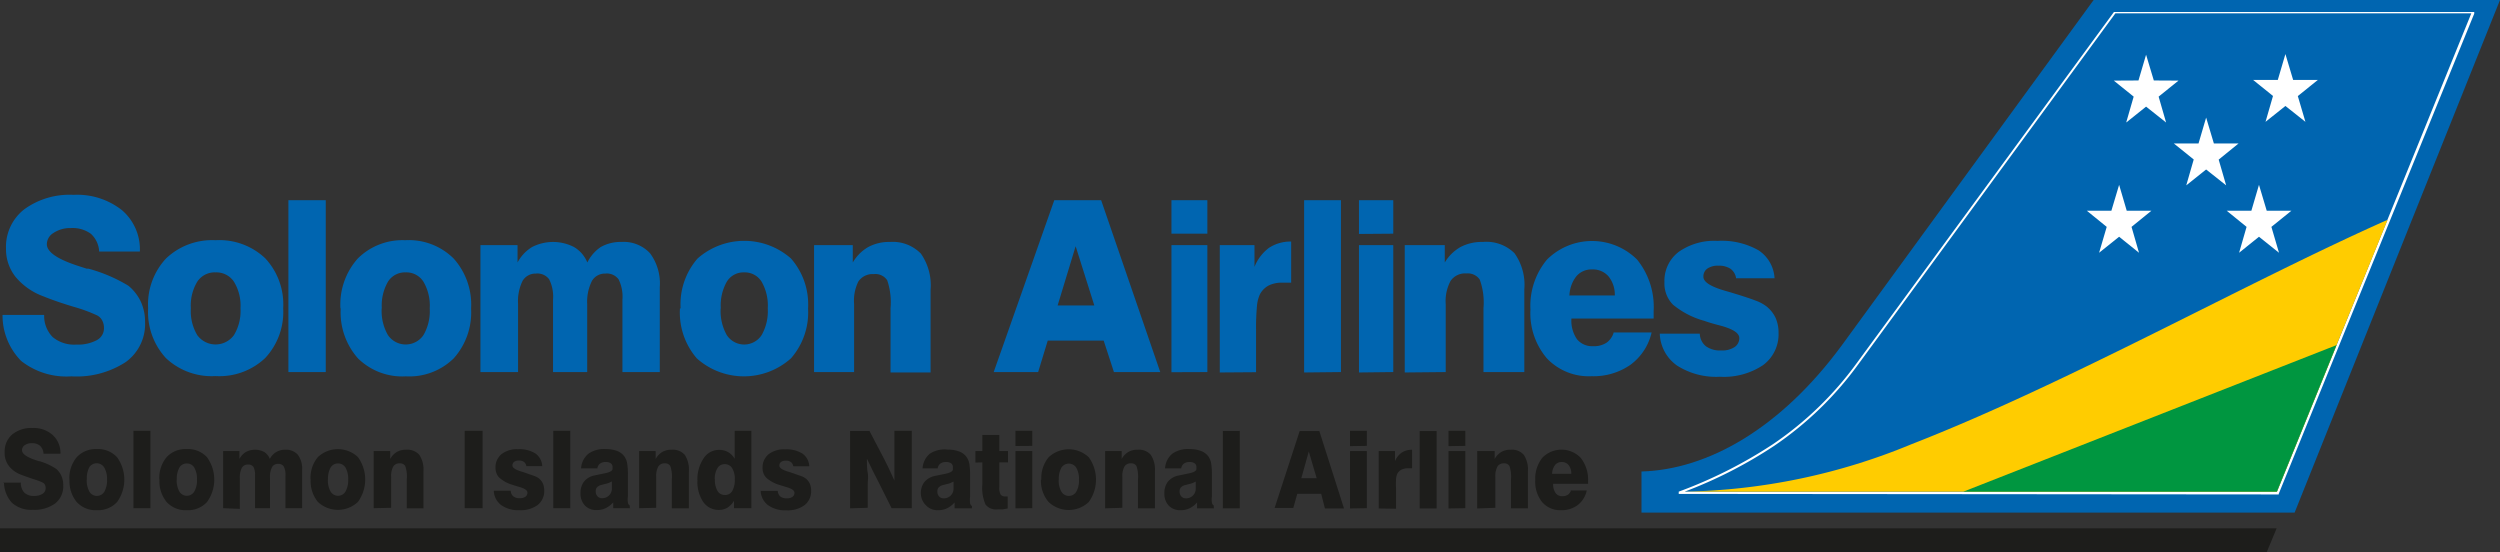
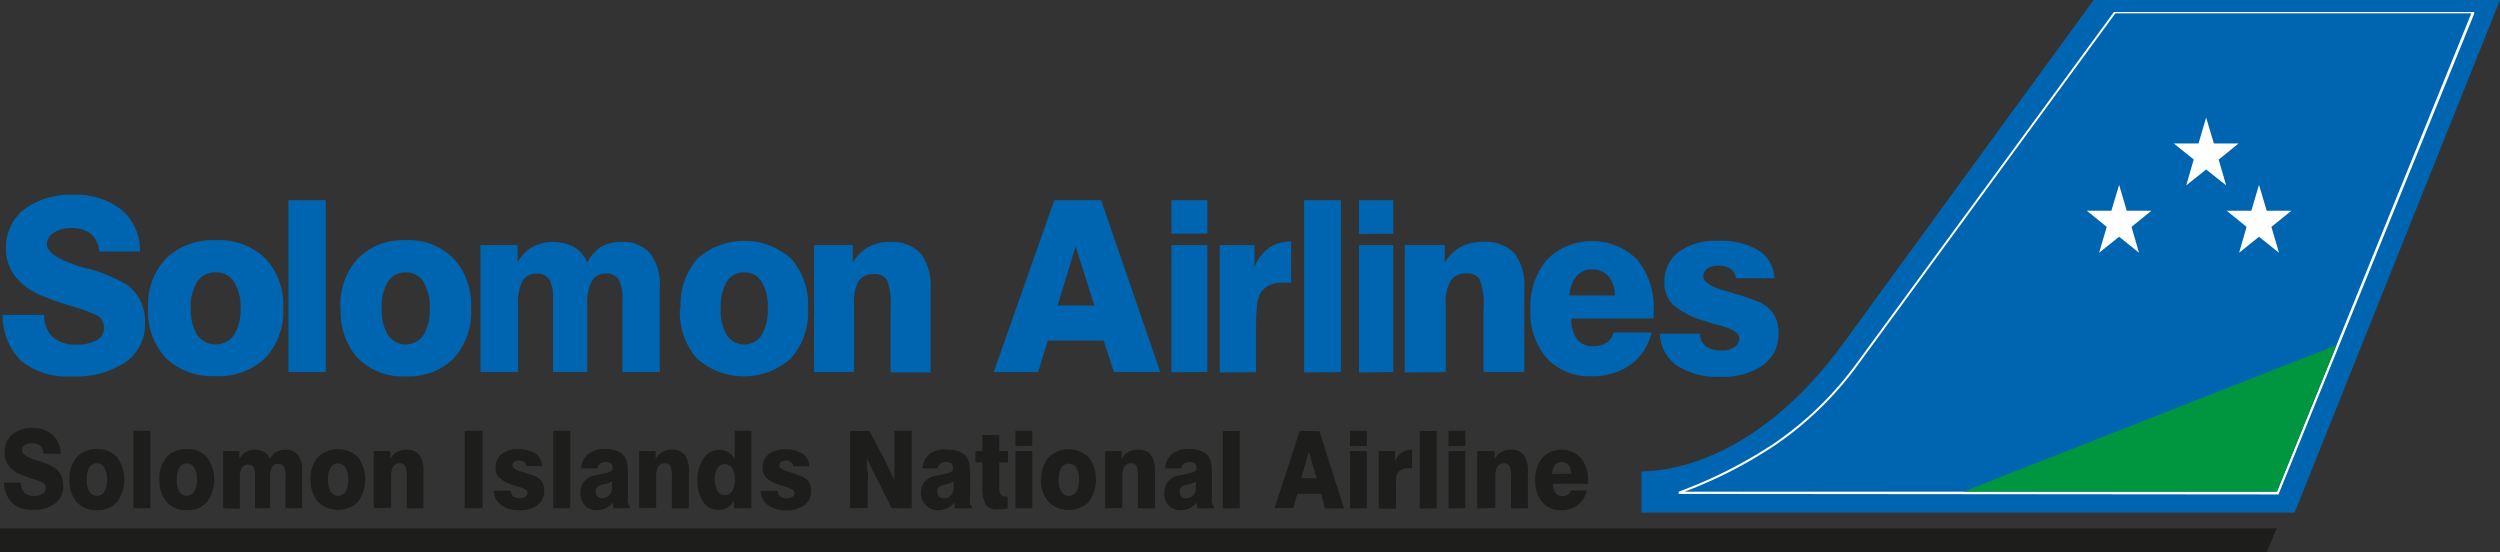
<svg xmlns="http://www.w3.org/2000/svg" viewBox="0 0 187.33 41.38">
  <rect x="0" y="0" width="187.33" height="41.38" fill="#333333" stroke="none" />
  <defs>
    <style>.cls-1{fill:#0065b0;}.cls-1,.cls-2,.cls-4,.cls-5,.cls-6{fill-rule:evenodd;}.cls-2{fill:#1d1d1b;}.cls-3,.cls-6{fill:#fff;}.cls-4{fill:#fc0;}.cls-5{fill:#009640;}</style>
  </defs>
  <title>IE</title>
  <g id="Layer_2" data-name="Layer 2">
    <g id="Layer_1-2" data-name="Layer 1">
      <path class="cls-1" d="M124.37,25h3a1.26,1.26,0,0,0,.45.94,1.81,1.81,0,0,0,1.15.32,1.69,1.69,0,0,0,1-.25.8.8,0,0,0,.36-.68q0-.55-1.41-.93c-.51-.13-.91-.25-1.22-.36a6.28,6.28,0,0,1-2.35-1.22,2.26,2.26,0,0,1-.63-1.67,2.72,2.72,0,0,1,1.06-2.27,4.62,4.62,0,0,1,2.92-.83,5.58,5.58,0,0,1,3.06.7,2.67,2.67,0,0,1,1.21,2.1h-2.88a1.07,1.07,0,0,0-.42-.71,1.56,1.56,0,0,0-.91-.23,1.36,1.36,0,0,0-.83.22.71.71,0,0,0-.29.61c0,.37.49.7,1.46,1l.55.16q1.36.41,1.89.62a3.13,3.13,0,0,1,.76.39,2.39,2.39,0,0,1,.73.87,2.7,2.7,0,0,1,.24,1.16,2.87,2.87,0,0,1-1.16,2.42,5.29,5.29,0,0,1-3.24.87,5.44,5.44,0,0,1-3.21-.84A3.05,3.05,0,0,1,124.37,25Zm-6.71-2.86H121a2.17,2.17,0,0,0-.47-1.43,1.54,1.54,0,0,0-1.23-.52,1.48,1.48,0,0,0-1.18.51,2.48,2.48,0,0,0-.52,1.45Zm3.24,2.77h2.86a4.16,4.16,0,0,1-1.58,2.42,4.84,4.84,0,0,1-2.92.86,4.32,4.32,0,0,1-3.35-1.34,5.21,5.21,0,0,1-1.23-3.66,5.39,5.39,0,0,1,1.24-3.74,4.79,4.79,0,0,1,6.75,0,5.63,5.63,0,0,1,1.24,3.86c0,.15,0,.27,0,.35s0,.15,0,.21h-6.16a2.45,2.45,0,0,0,.41,1.54,1.46,1.46,0,0,0,1.22.53,1.7,1.7,0,0,0,1-.26,1.41,1.41,0,0,0,.54-.78Zm-15.64,3V18.37h3v1.3a3.22,3.22,0,0,1,1.18-1.16,3.41,3.41,0,0,1,1.66-.38,3,3,0,0,1,2.38.84,4.08,4.08,0,0,1,.74,2.72v6.19h-3.06V23.09a5,5,0,0,0-.28-2.14,1.08,1.08,0,0,0-1-.46,1.32,1.32,0,0,0-1.18.55,3.19,3.19,0,0,0-.37,1.75v5.09Zm-3.43-10.38V15h2.57v2.51Zm0,10.38V18.37h2.57v9.51Zm-4.11,0V15h2.76V27.88Zm-6.32,0V18.37H94V20a3.3,3.3,0,0,1,1.09-1.43,2.94,2.94,0,0,1,1.66-.47v3.08l-.35,0h-.33a2.23,2.23,0,0,0-1,.21,1.58,1.58,0,0,0-.66.66,2.6,2.6,0,0,0-.22.85,17,17,0,0,0-.07,1.8v3.19ZM87.78,17.51V15h2.69v2.51Zm0,10.38V18.37h2.69v9.51Zm-8.5-5H82l-1.4-4.44-1.35,4.44ZM79,15h3.51l4.43,12.88H83.47l-.77-2.36H78.51l-.72,2.36H74.46L79,15ZM61,27.88V18.37H63.9v1.3a3.19,3.19,0,0,1,1.16-1.16,3.31,3.31,0,0,1,1.63-.38A2.94,2.94,0,0,1,69,19a4.13,4.13,0,0,1,.73,2.72v6.19h-3V23.09A5.12,5.12,0,0,0,66.48,21a1.06,1.06,0,0,0-1-.46,1.29,1.29,0,0,0-1.16.55A3.23,3.23,0,0,0,64,22.79v5.09Zm-7-4.77a3.67,3.67,0,0,0,.46,2,1.56,1.56,0,0,0,2.61,0,3.62,3.62,0,0,0,.46-2,3.58,3.58,0,0,0-.46-2,1.48,1.48,0,0,0-1.31-.7,1.46,1.46,0,0,0-1.3.7,3.62,3.62,0,0,0-.45,2Zm-3,0a5.22,5.22,0,0,1,1.27-3.74,5.29,5.29,0,0,1,7,0,5.21,5.21,0,0,1,1.28,3.74,5.22,5.22,0,0,1-1.28,3.74,5.29,5.29,0,0,1-7.06,0,5.26,5.26,0,0,1-1.26-3.74ZM36,27.88V18.37h2.78v1.3a3,3,0,0,1,1.09-1.16,3.44,3.44,0,0,1,3.14,0,2.38,2.38,0,0,1,1,1.16A3,3,0,0,1,45,18.52a3,3,0,0,1,1.56-.39,2.69,2.69,0,0,1,2.15.85,3.78,3.78,0,0,1,.73,2.52v6.38H46.64V22.45a2.9,2.9,0,0,0-.29-1.52,1.09,1.09,0,0,0-1-.43,1.12,1.12,0,0,0-1,.56A3.48,3.48,0,0,0,44,22.79v5.09H41.44V22.45a2.9,2.9,0,0,0-.29-1.52,1.09,1.09,0,0,0-1-.43,1.12,1.12,0,0,0-1,.56,3.48,3.48,0,0,0-.33,1.73v5.09Zm-7.4-4.77a3.62,3.62,0,0,0,.47,2,1.61,1.61,0,0,0,2.66,0,3.57,3.57,0,0,0,.47-2,3.53,3.53,0,0,0-.47-2,1.51,1.51,0,0,0-1.33-.7,1.5,1.5,0,0,0-1.33.7,3.57,3.57,0,0,0-.46,2Zm-3.09,0a5.17,5.17,0,0,1,1.3-3.74A4.74,4.74,0,0,1,30.36,18,4.76,4.76,0,0,1,34,19.38a5.16,5.16,0,0,1,1.3,3.74A5.16,5.16,0,0,1,34,26.85a4.75,4.75,0,0,1-3.59,1.35,4.73,4.73,0,0,1-3.59-1.35,5.2,5.2,0,0,1-1.29-3.74Zm-3.9,4.77V15h2.8V27.88ZM14.3,23.11a3.52,3.52,0,0,0,.48,2,1.7,1.7,0,0,0,2.75,0,3.47,3.47,0,0,0,.49-2,3.44,3.44,0,0,0-.49-2,1.58,1.58,0,0,0-1.38-.7,1.56,1.56,0,0,0-1.37.7,3.47,3.47,0,0,0-.48,2Zm-3.2,0a5.06,5.06,0,0,1,1.34-3.74A5,5,0,0,1,16.15,18a5,5,0,0,1,3.72,1.35,5.05,5.05,0,0,1,1.35,3.74,5.06,5.06,0,0,1-1.35,3.74,5,5,0,0,1-3.72,1.35,5,5,0,0,1-3.72-1.35,5.09,5.09,0,0,1-1.33-3.74ZM.19,23.6H3.31a2.25,2.25,0,0,0,.64,1.66,2.52,2.52,0,0,0,1.77.56,3,3,0,0,0,1.53-.33,1,1,0,0,0,.54-.94A1.15,1.15,0,0,0,7.65,24a.87.87,0,0,0-.36-.36A11.47,11.47,0,0,0,5.56,23q-1.37-.41-2.32-.8a4.89,4.89,0,0,1-2.08-1.46,3.33,3.33,0,0,1-.71-2.11,3.56,3.56,0,0,1,1.36-2.94,5.77,5.77,0,0,1,3.7-1.09,5.41,5.41,0,0,1,3.63,1.15,3.86,3.86,0,0,1,1.34,3.1H7.43a1.91,1.91,0,0,0-.62-1.33,2.31,2.31,0,0,0-1.5-.43A2.25,2.25,0,0,0,4,17.46a1,1,0,0,0-.49.84q0,.86,2.33,1.62l.65.21.13,0a11.68,11.68,0,0,1,3,1.28,3.45,3.45,0,0,1,.93,1.19,3.61,3.61,0,0,1,.32,1.53,3.51,3.51,0,0,1-1.45,3,6.73,6.73,0,0,1-4.07,1.07,5.48,5.48,0,0,1-3.76-1.15A4.86,4.86,0,0,1,.19,23.6Z" />
      <path class="cls-2" d="M.26,36.16H1.56a1.06,1.06,0,0,0,.26.75,1,1,0,0,0,.73.25A1.14,1.14,0,0,0,3.19,37a.48.48,0,0,0,.23-.42.55.55,0,0,0-.05-.25.38.38,0,0,0-.15-.16,4.5,4.5,0,0,0-.72-.27q-.57-.19-1-.36a2,2,0,0,1-.86-.66,1.58,1.58,0,0,1-.29-1,1.66,1.66,0,0,1,.56-1.32,2.26,2.26,0,0,1,1.53-.49,2.13,2.13,0,0,1,1.5.52A1.81,1.81,0,0,1,4.53,34H3.26a.89.89,0,0,0-.26-.6.91.91,0,0,0-.62-.19.88.88,0,0,0-.53.15.45.45,0,0,0-.2.38q0,.39,1,.73l.27.09.05,0a4.65,4.65,0,0,1,1.25.58,1.54,1.54,0,0,1,.39.54,1.75,1.75,0,0,1,.13.69,1.63,1.63,0,0,1-.6,1.35,2.63,2.63,0,0,1-1.68.48,2.15,2.15,0,0,1-1.56-.52,2.28,2.28,0,0,1-.6-1.57Zm6.24-.22a1.72,1.72,0,0,0,.2.9.65.65,0,0,0,1.12,0,1.69,1.69,0,0,0,.2-.9,1.68,1.68,0,0,0-.2-.89A.66.66,0,0,0,6.7,35a1.7,1.7,0,0,0-.19.9Zm-1.3,0a2.42,2.42,0,0,1,.55-1.68,1.93,1.93,0,0,1,1.51-.61,1.93,1.93,0,0,1,1.51.61,2.86,2.86,0,0,1,0,3.36,1.93,1.93,0,0,1-1.51.61,1.92,1.92,0,0,1-1.51-.61,2.44,2.44,0,0,1-.54-1.69ZM10,38.08v-5.8h1.27v5.8Zm3.24-2.15a1.72,1.72,0,0,0,.2.9.65.65,0,0,0,1.12,0,1.69,1.69,0,0,0,.2-.9,1.68,1.68,0,0,0-.2-.89.63.63,0,0,0-.56-.31.62.62,0,0,0-.56.31,1.7,1.7,0,0,0-.19.9Zm-1.3,0a2.42,2.42,0,0,1,.55-1.68A1.93,1.93,0,0,1,14,33.65a1.93,1.93,0,0,1,1.51.61,2.86,2.86,0,0,1,0,3.36,1.93,1.93,0,0,1-1.51.61,1.92,1.92,0,0,1-1.51-.61,2.44,2.44,0,0,1-.54-1.69Zm4.78,2.15V33.8h1.22v.59a1.35,1.35,0,0,1,.48-.52,1.47,1.47,0,0,1,1.38,0,1.06,1.06,0,0,1,.42.52,1.24,1.24,0,0,1,1.16-.69,1.16,1.16,0,0,1,.94.38,1.74,1.74,0,0,1,.32,1.13v2.87H21.39V35.63a1.33,1.33,0,0,0-.13-.68.47.47,0,0,0-.43-.19.49.49,0,0,0-.45.25,1.6,1.6,0,0,0-.15.78v2.29H19.11V35.63A1.33,1.33,0,0,0,19,35a.47.47,0,0,0-.43-.19.49.49,0,0,0-.45.25,1.61,1.61,0,0,0-.15.78v2.29Zm7.85-2.15a1.72,1.72,0,0,0,.2.9.65.65,0,0,0,1.12,0,1.69,1.69,0,0,0,.2-.9,1.68,1.68,0,0,0-.2-.89.63.63,0,0,0-.56-.31.62.62,0,0,0-.56.31,1.7,1.7,0,0,0-.19.9Zm-1.3,0a2.42,2.42,0,0,1,.55-1.68,2.19,2.19,0,0,1,3,0,2.86,2.86,0,0,1,0,3.36,2.19,2.19,0,0,1-3,0,2.44,2.44,0,0,1-.54-1.69ZM28,38.08V33.8h1.24v.59a1.39,1.39,0,0,1,.49-.52,1.32,1.32,0,0,1,.69-.17,1.2,1.2,0,0,1,1,.38,2,2,0,0,1,.31,1.23v2.78H30.48V35.93a2.45,2.45,0,0,0-.11-1,.44.44,0,0,0-.42-.21.53.53,0,0,0-.49.25,1.54,1.54,0,0,0-.15.79v2.29Zm6.82,0v-5.8h1.34v5.8ZM37,36.77h1.27a.58.58,0,0,0,.19.42.74.74,0,0,0,.49.14.69.69,0,0,0,.42-.11.36.36,0,0,0,.15-.31q0-.25-.6-.42l-.52-.16a2.62,2.62,0,0,1-1-.55,1.05,1.05,0,0,1-.27-.75,1.26,1.26,0,0,1,.45-1,1.88,1.88,0,0,1,1.24-.37,2.26,2.26,0,0,1,1.3.32,1.22,1.22,0,0,1,.51.95H39.44a.49.49,0,0,0-.18-.32.63.63,0,0,0-.39-.1.56.56,0,0,0-.35.1.33.33,0,0,0-.12.27c0,.17.21.31.62.44l.23.07.8.28a1.3,1.3,0,0,1,.32.17,1.06,1.06,0,0,1,.31.39,1.28,1.28,0,0,1,.1.52,1.32,1.32,0,0,1-.49,1.09,2.15,2.15,0,0,1-1.37.39,2.21,2.21,0,0,1-1.36-.38A1.4,1.4,0,0,1,37,36.77Zm4.46,1.31v-5.8h1.27v5.8Zm4.37-2a1.63,1.63,0,0,1-.51.19l-.27.07a.68.68,0,0,0-.32.18.44.44,0,0,0-.09.3.52.52,0,0,0,.13.37.44.44,0,0,0,.34.14.71.71,0,0,0,.53-.21.73.73,0,0,0,.21-.54v-.49Zm1.4,2H45.95c0-.07,0-.14,0-.21l0-.23a1.8,1.8,0,0,1-.57.44,1.52,1.52,0,0,1-.66.14,1.17,1.17,0,0,1-.89-.34,1.27,1.27,0,0,1-.33-.92,1.38,1.38,0,0,1,.25-.86,1.36,1.36,0,0,1,.77-.47l.72-.15q.66-.12.66-.35V35a.33.33,0,0,0-.13-.28.61.61,0,0,0-.38-.1.68.68,0,0,0-.43.12.54.54,0,0,0-.2.36H43.54A1.55,1.55,0,0,1,44.09,34a2,2,0,0,1,1.28-.35,2.4,2.4,0,0,1,.87.14,1.18,1.18,0,0,1,.55.42,1.28,1.28,0,0,1,.2.48,5,5,0,0,1,.06.89v1.62a1.69,1.69,0,0,0,0,.46.33.33,0,0,0,.14.22v.16Zm.66,0V33.8h1.24v.59a1.39,1.39,0,0,1,.49-.52,1.32,1.32,0,0,1,.69-.17,1.2,1.2,0,0,1,1,.38,2,2,0,0,1,.31,1.23v2.78H50.34V35.93a2.45,2.45,0,0,0-.11-1,.44.44,0,0,0-.42-.21.53.53,0,0,0-.49.25,1.54,1.54,0,0,0-.15.79v2.29Zm8.41-5.8v5.8H55v-.56a1.48,1.48,0,0,1-.49.52,1.25,1.25,0,0,1-.65.17,1.4,1.4,0,0,1-1.18-.62A2.69,2.69,0,0,1,52.26,36a2.77,2.77,0,0,1,.46-1.65,1.37,1.37,0,0,1,1.16-.64,1.35,1.35,0,0,1,.68.17,1.32,1.32,0,0,1,.49.5V32.28ZM53.57,35.9a1.64,1.64,0,0,0,.19.88.62.62,0,0,0,.56.31.61.61,0,0,0,.55-.3,1.7,1.7,0,0,0,.19-.88,1.5,1.5,0,0,0-.2-.83.63.63,0,0,0-.56-.3.61.61,0,0,0-.54.3,1.49,1.49,0,0,0-.2.83Zm3.44.88h1.27a.58.58,0,0,0,.19.42.74.74,0,0,0,.49.14.69.69,0,0,0,.42-.11.36.36,0,0,0,.15-.31q0-.25-.6-.42l-.52-.16a2.62,2.62,0,0,1-1-.55,1.05,1.05,0,0,1-.27-.75,1.26,1.26,0,0,1,.45-1,1.88,1.88,0,0,1,1.24-.37,2.26,2.26,0,0,1,1.3.32,1.22,1.22,0,0,1,.51.95H59.44a.48.48,0,0,0-.18-.32.63.63,0,0,0-.39-.1.55.55,0,0,0-.35.1.33.33,0,0,0-.12.27c0,.17.21.31.62.44l.23.07.8.28a1.3,1.3,0,0,1,.32.17,1.07,1.07,0,0,1,.31.39,1.28,1.28,0,0,1,.1.52,1.32,1.32,0,0,1-.49,1.09,2.15,2.15,0,0,1-1.37.39,2.21,2.21,0,0,1-1.36-.38A1.4,1.4,0,0,1,57,36.77Zm6.69,1.31v-5.8h1.45l1,1.91c.16.31.32.62.46.92s.28.6.41.9c0-.44,0-.85,0-1.23s0-.72,0-1V32.28h1.3v5.8H66.81l-1-2-.4-.78-.45-.93c0,.38,0,.73.06,1.06s0,.61,0,.87v1.75Zm7.73-2a1.63,1.63,0,0,1-.51.19l-.27.07a.68.68,0,0,0-.32.18.44.44,0,0,0-.09.3.52.52,0,0,0,.13.37.44.44,0,0,0,.34.14.71.71,0,0,0,.53-.21.73.73,0,0,0,.21-.54v-.49Zm1.4,2H71.53c0-.07,0-.14,0-.21l0-.23a1.8,1.8,0,0,1-.57.44,1.52,1.52,0,0,1-.66.14,1.17,1.17,0,0,1-.89-.34A1.27,1.27,0,0,1,69,37a1.38,1.38,0,0,1,.25-.86,1.36,1.36,0,0,1,.77-.47l.72-.15q.66-.12.66-.35V35a.33.33,0,0,0-.13-.28.61.61,0,0,0-.38-.1.68.68,0,0,0-.43.12.54.54,0,0,0-.2.36H69.13A1.55,1.55,0,0,1,69.67,34,2,2,0,0,1,71,33.69a2.4,2.4,0,0,1,.87.14,1.18,1.18,0,0,1,.56.42,1.29,1.29,0,0,1,.2.48,5,5,0,0,1,.06.89v1.62a1.68,1.68,0,0,0,0,.46.33.33,0,0,0,.14.22v.16Zm.26-3.43V33.8h.52V32.59h1.27V33.8h.65v.85h-.65V36.5a1.05,1.05,0,0,0,.1.56.43.43,0,0,0,.37.14h.16v.9l-.39.07-.37,0a1,1,0,0,1-.9-.36,3.08,3.08,0,0,1-.24-1.52V34.65Zm3-1.24V32.28h1.26v1.13Zm0,4.67V33.8h1.26v4.28Zm3.24-2.15a1.72,1.72,0,0,0,.2.9.65.65,0,0,0,1.12,0,1.69,1.69,0,0,0,.2-.9,1.68,1.68,0,0,0-.2-.89.66.66,0,0,0-1.12,0,1.7,1.7,0,0,0-.19.9Zm-1.3,0a2.42,2.42,0,0,1,.55-1.68,2.19,2.19,0,0,1,3,0,2.86,2.86,0,0,1,0,3.36,2.19,2.19,0,0,1-3,0A2.44,2.44,0,0,1,78,35.93Zm4.78,2.15V33.8h1.24v.59a1.39,1.39,0,0,1,.49-.52,1.32,1.32,0,0,1,.69-.17,1.19,1.19,0,0,1,1,.38,2,2,0,0,1,.31,1.23v2.78H85.27V35.93a2.45,2.45,0,0,0-.11-1,.44.44,0,0,0-.42-.21.53.53,0,0,0-.49.25,1.54,1.54,0,0,0-.15.79v2.29Zm6.77-2a1.63,1.63,0,0,1-.51.19l-.27.07a.67.67,0,0,0-.32.18.44.44,0,0,0-.09.3.52.52,0,0,0,.13.37.44.44,0,0,0,.34.14.71.71,0,0,0,.53-.21.73.73,0,0,0,.21-.54v-.49Zm1.4,2H89.7c0-.07,0-.14,0-.21l0-.23a1.8,1.8,0,0,1-.57.44,1.52,1.52,0,0,1-.66.14,1.17,1.17,0,0,1-.89-.34,1.27,1.27,0,0,1-.33-.92,1.39,1.39,0,0,1,.25-.86,1.36,1.36,0,0,1,.77-.47l.72-.15q.66-.12.66-.35V35a.33.33,0,0,0-.13-.28.61.61,0,0,0-.38-.1.68.68,0,0,0-.43.12.54.54,0,0,0-.2.36H87.3A1.55,1.55,0,0,1,87.84,34a2,2,0,0,1,1.28-.35,2.4,2.4,0,0,1,.87.14,1.18,1.18,0,0,1,.56.42,1.29,1.29,0,0,1,.2.48,5,5,0,0,1,.06.89v1.62a1.69,1.69,0,0,0,0,.46.33.33,0,0,0,.14.22v.16Zm.65,0v-5.8h1.27v5.8Zm5.88-2.26h1.15l-.59-2-.56,2Zm-.12-3.53h1.47l1.85,5.8H99.28L99,37H97.21l-.3,1.06H95.51l1.89-5.8Zm3.77,1.13V32.28h1.26v1.13Zm0,4.67V33.8h1.26v4.28Zm2.15,0V33.8h1.22v.75a1.49,1.49,0,0,1,.51-.64,1.4,1.4,0,0,1,.77-.21v1.39l-.16,0h-.15a1.07,1.07,0,0,0-.48.1.72.72,0,0,0-.31.3,1.15,1.15,0,0,0-.1.38,7.44,7.44,0,0,0,0,.81v1.44Zm3.07,0v-5.8h1.27v5.8Zm2.16-4.67V32.28h1.26v1.13Zm0,4.67V33.8h1.26v4.28Zm2.15,0V33.8H112v.59a1.39,1.39,0,0,1,.49-.52,1.32,1.32,0,0,1,.69-.17,1.19,1.19,0,0,1,1,.38,2,2,0,0,1,.31,1.23v2.78h-1.27V35.93a2.44,2.44,0,0,0-.11-1,.44.44,0,0,0-.42-.21.53.53,0,0,0-.49.25,1.54,1.54,0,0,0-.15.79v2.29Zm5.61-2.6h1.44a1,1,0,0,0-.2-.65.64.64,0,0,0-.52-.23.62.62,0,0,0-.5.23,1.15,1.15,0,0,0-.22.65Zm1.38,1.25h1.22a1.89,1.89,0,0,1-.67,1.09,2,2,0,0,1-1.24.39,1.79,1.79,0,0,1-1.43-.6,2.43,2.43,0,0,1-.52-1.65,2.52,2.52,0,0,1,.53-1.68,2,2,0,0,1,2.87,0A2.63,2.63,0,0,1,119,36c0,.07,0,.12,0,.16s0,.07,0,.09h-2.62a1.15,1.15,0,0,0,.18.69.61.61,0,0,0,.52.24.69.69,0,0,0,.42-.12.63.63,0,0,0,.23-.35Z" />
      <polygon class="cls-2" points="0 39.59 170.59 39.59 169.85 41.38 0 41.38 0 39.59 0 39.59" />
      <path class="cls-1" d="M138,25.89,156.88,0h30.45L171.94,38.41H123V35.33c5-.14,10.45-3.26,15-9.44Z" />
      <path class="cls-3" d="M126.26,36.84h44.36L185.18,1H158.51L139.23,27.32a25.39,25.39,0,0,1-6.29,6.09,33.76,33.76,0,0,1-6.68,3.42Zm-.47.17,0-.17a34.36,34.36,0,0,0,7.08-3.57,25.22,25.22,0,0,0,6.25-6.05L158.4.9l0,0h27l0,.12L170.75,37l0,.05Z" />
-       <path class="cls-4" d="M126.25,36.84h44.36l8.3-20.37c-10.49,4.65-24,12.27-35.69,16.82a46.44,46.44,0,0,1-17,3.55Z" />
      <polygon class="cls-5" points="147.12 36.84 170.61 36.84 175.08 25.86 147.12 36.84 147.12 36.84" />
      <polygon class="cls-6" points="158.79 13.85 159.36 15.79 161.21 15.79 159.72 17 160.28 18.94 158.79 17.74 157.29 18.94 157.86 17 156.37 15.79 158.21 15.79 158.79 13.85 158.79 13.85" />
      <polygon class="cls-6" points="169.27 13.85 169.85 15.79 171.7 15.79 170.2 17 170.77 18.94 169.27 17.74 167.78 18.94 168.34 17 166.85 15.79 168.7 15.79 169.27 13.85 169.27 13.85" />
      <polygon class="cls-6" points="165.31 8.81 165.89 10.75 167.74 10.75 166.25 11.96 166.81 13.89 165.31 12.7 163.82 13.89 164.38 11.95 162.89 10.75 164.74 10.75 165.31 8.81 165.31 8.81" />
-       <polygon class="cls-6" points="160.81 4.1 161.39 6.03 163.24 6.04 161.75 7.24 162.31 9.18 160.81 7.99 159.32 9.18 159.88 7.24 158.39 6.04 160.24 6.03 160.81 4.1 160.81 4.1" />
-       <polygon class="cls-6" points="171.25 4.05 171.83 5.99 173.68 5.99 172.18 7.2 172.75 9.13 171.25 7.94 169.76 9.13 170.32 7.19 168.83 5.99 170.68 5.99 171.25 4.05 171.25 4.05" />
    </g>
  </g>
</svg>